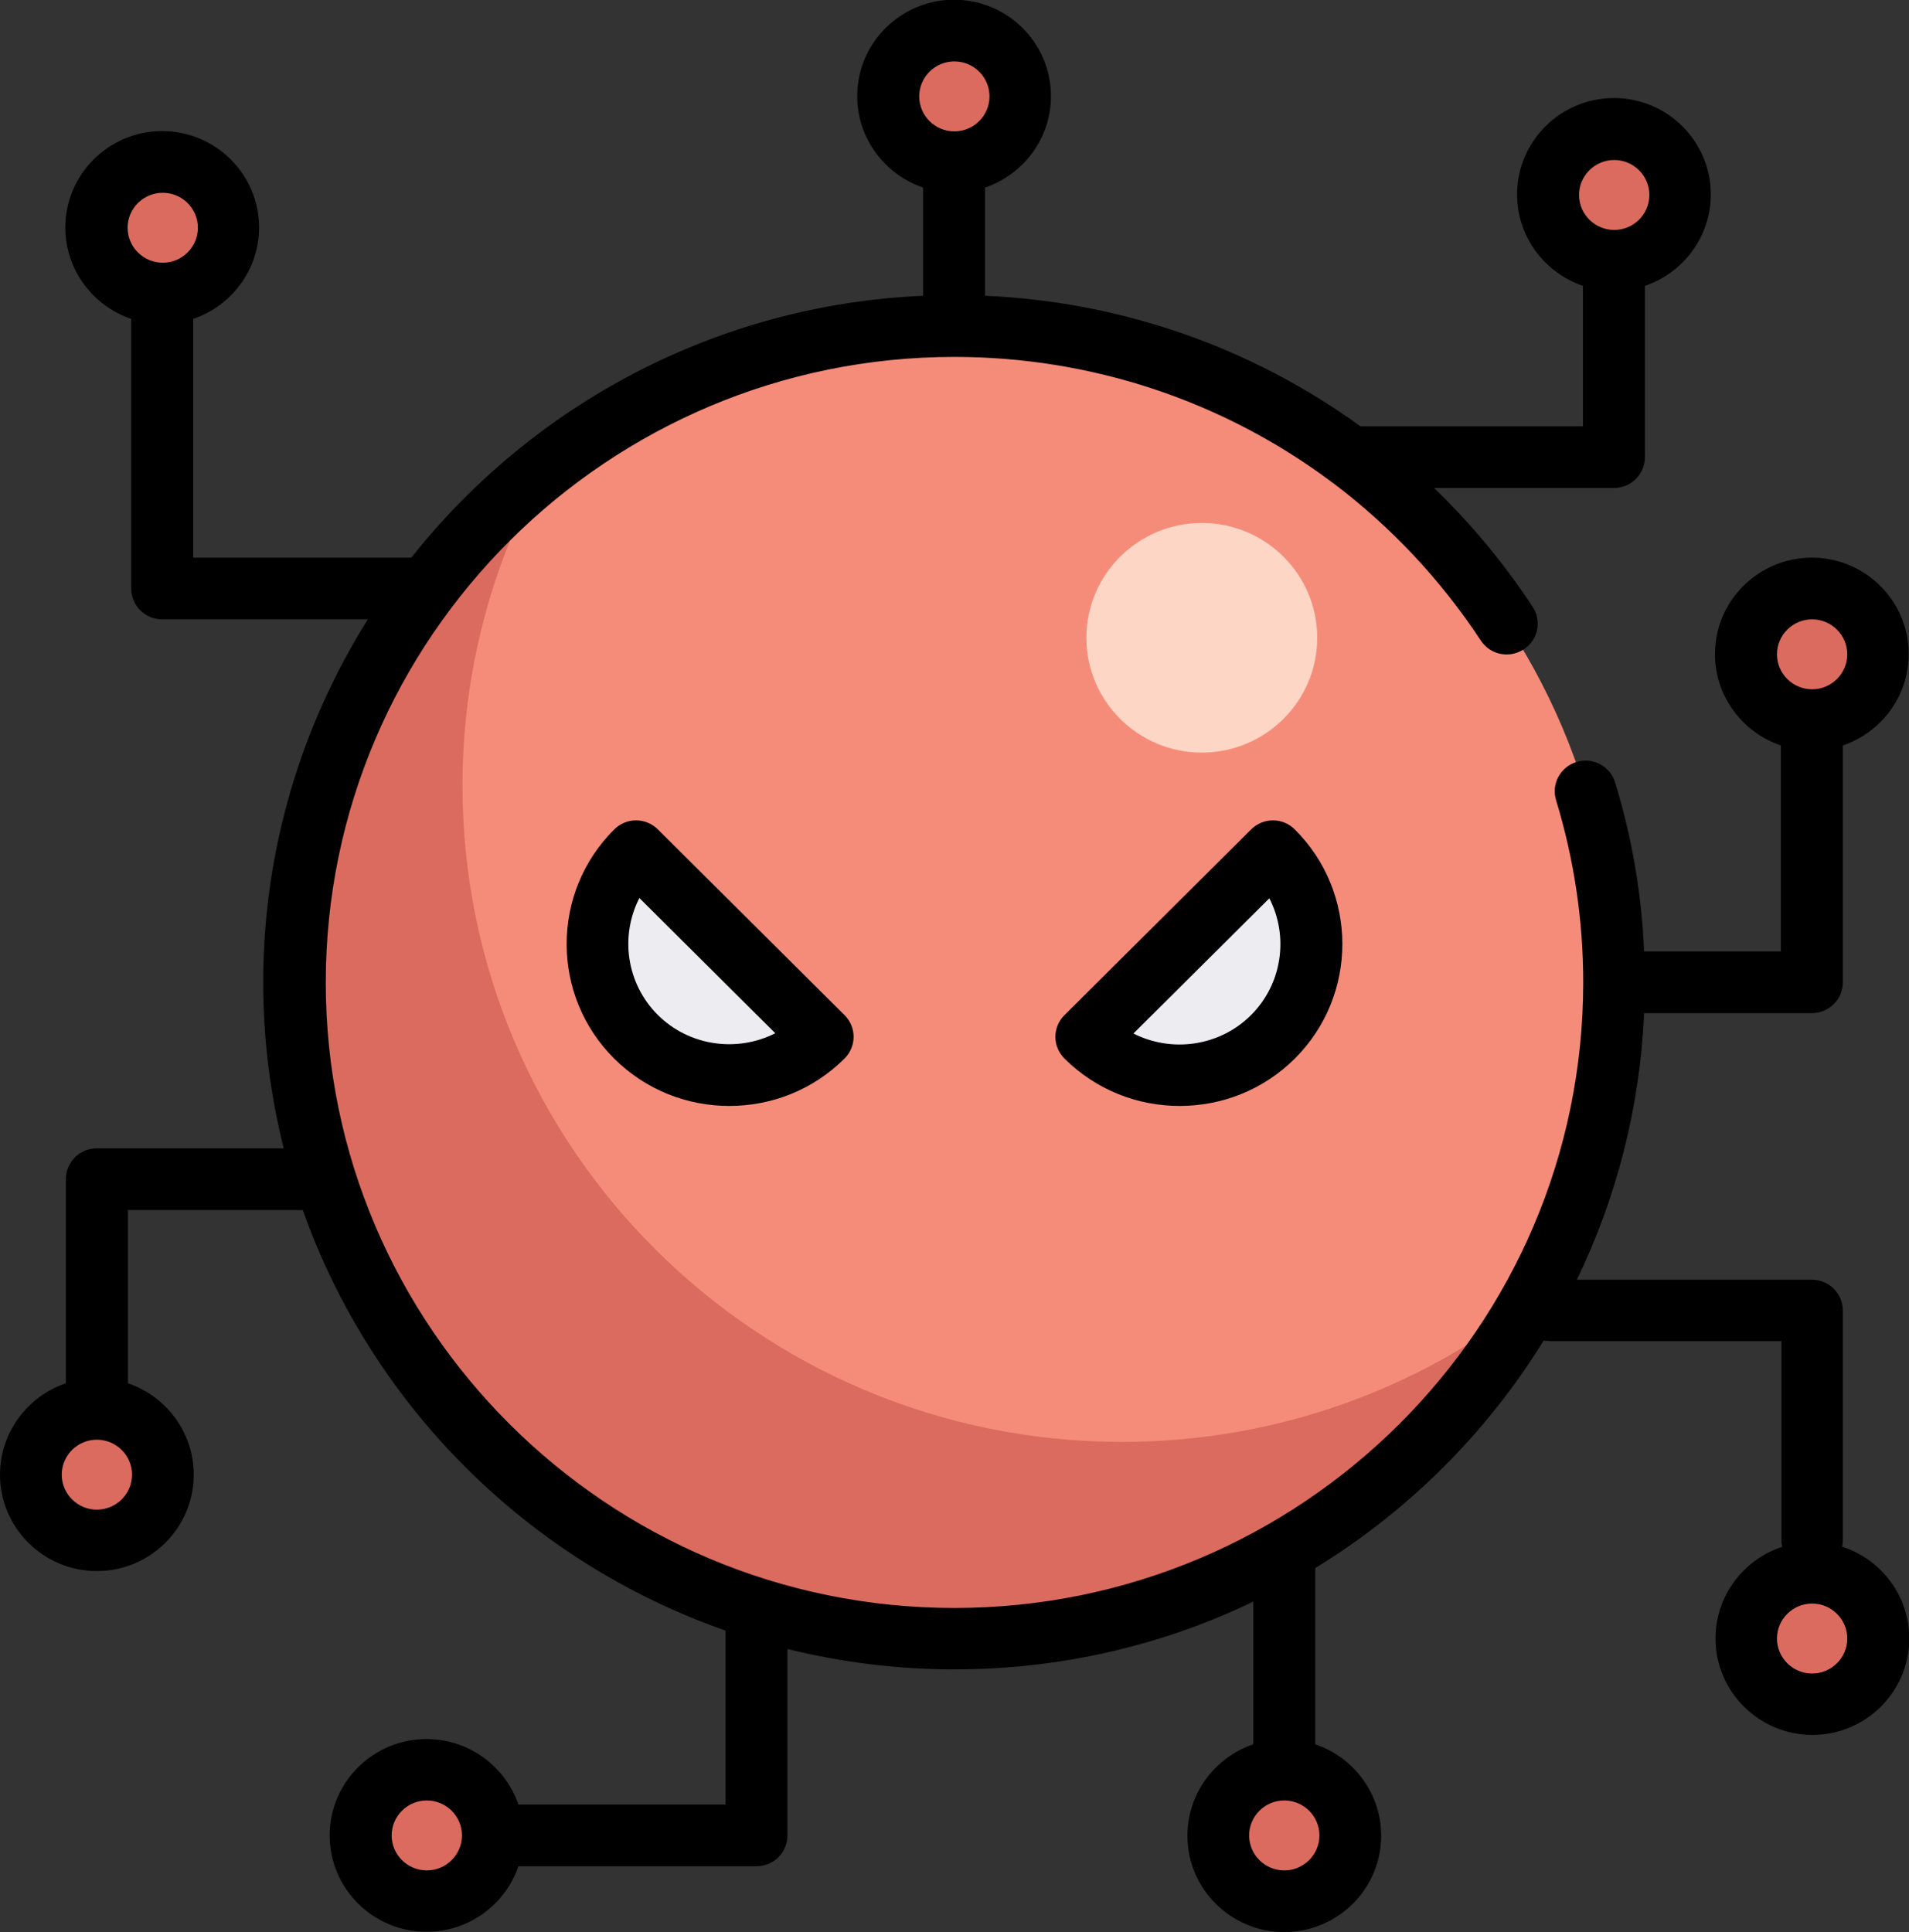
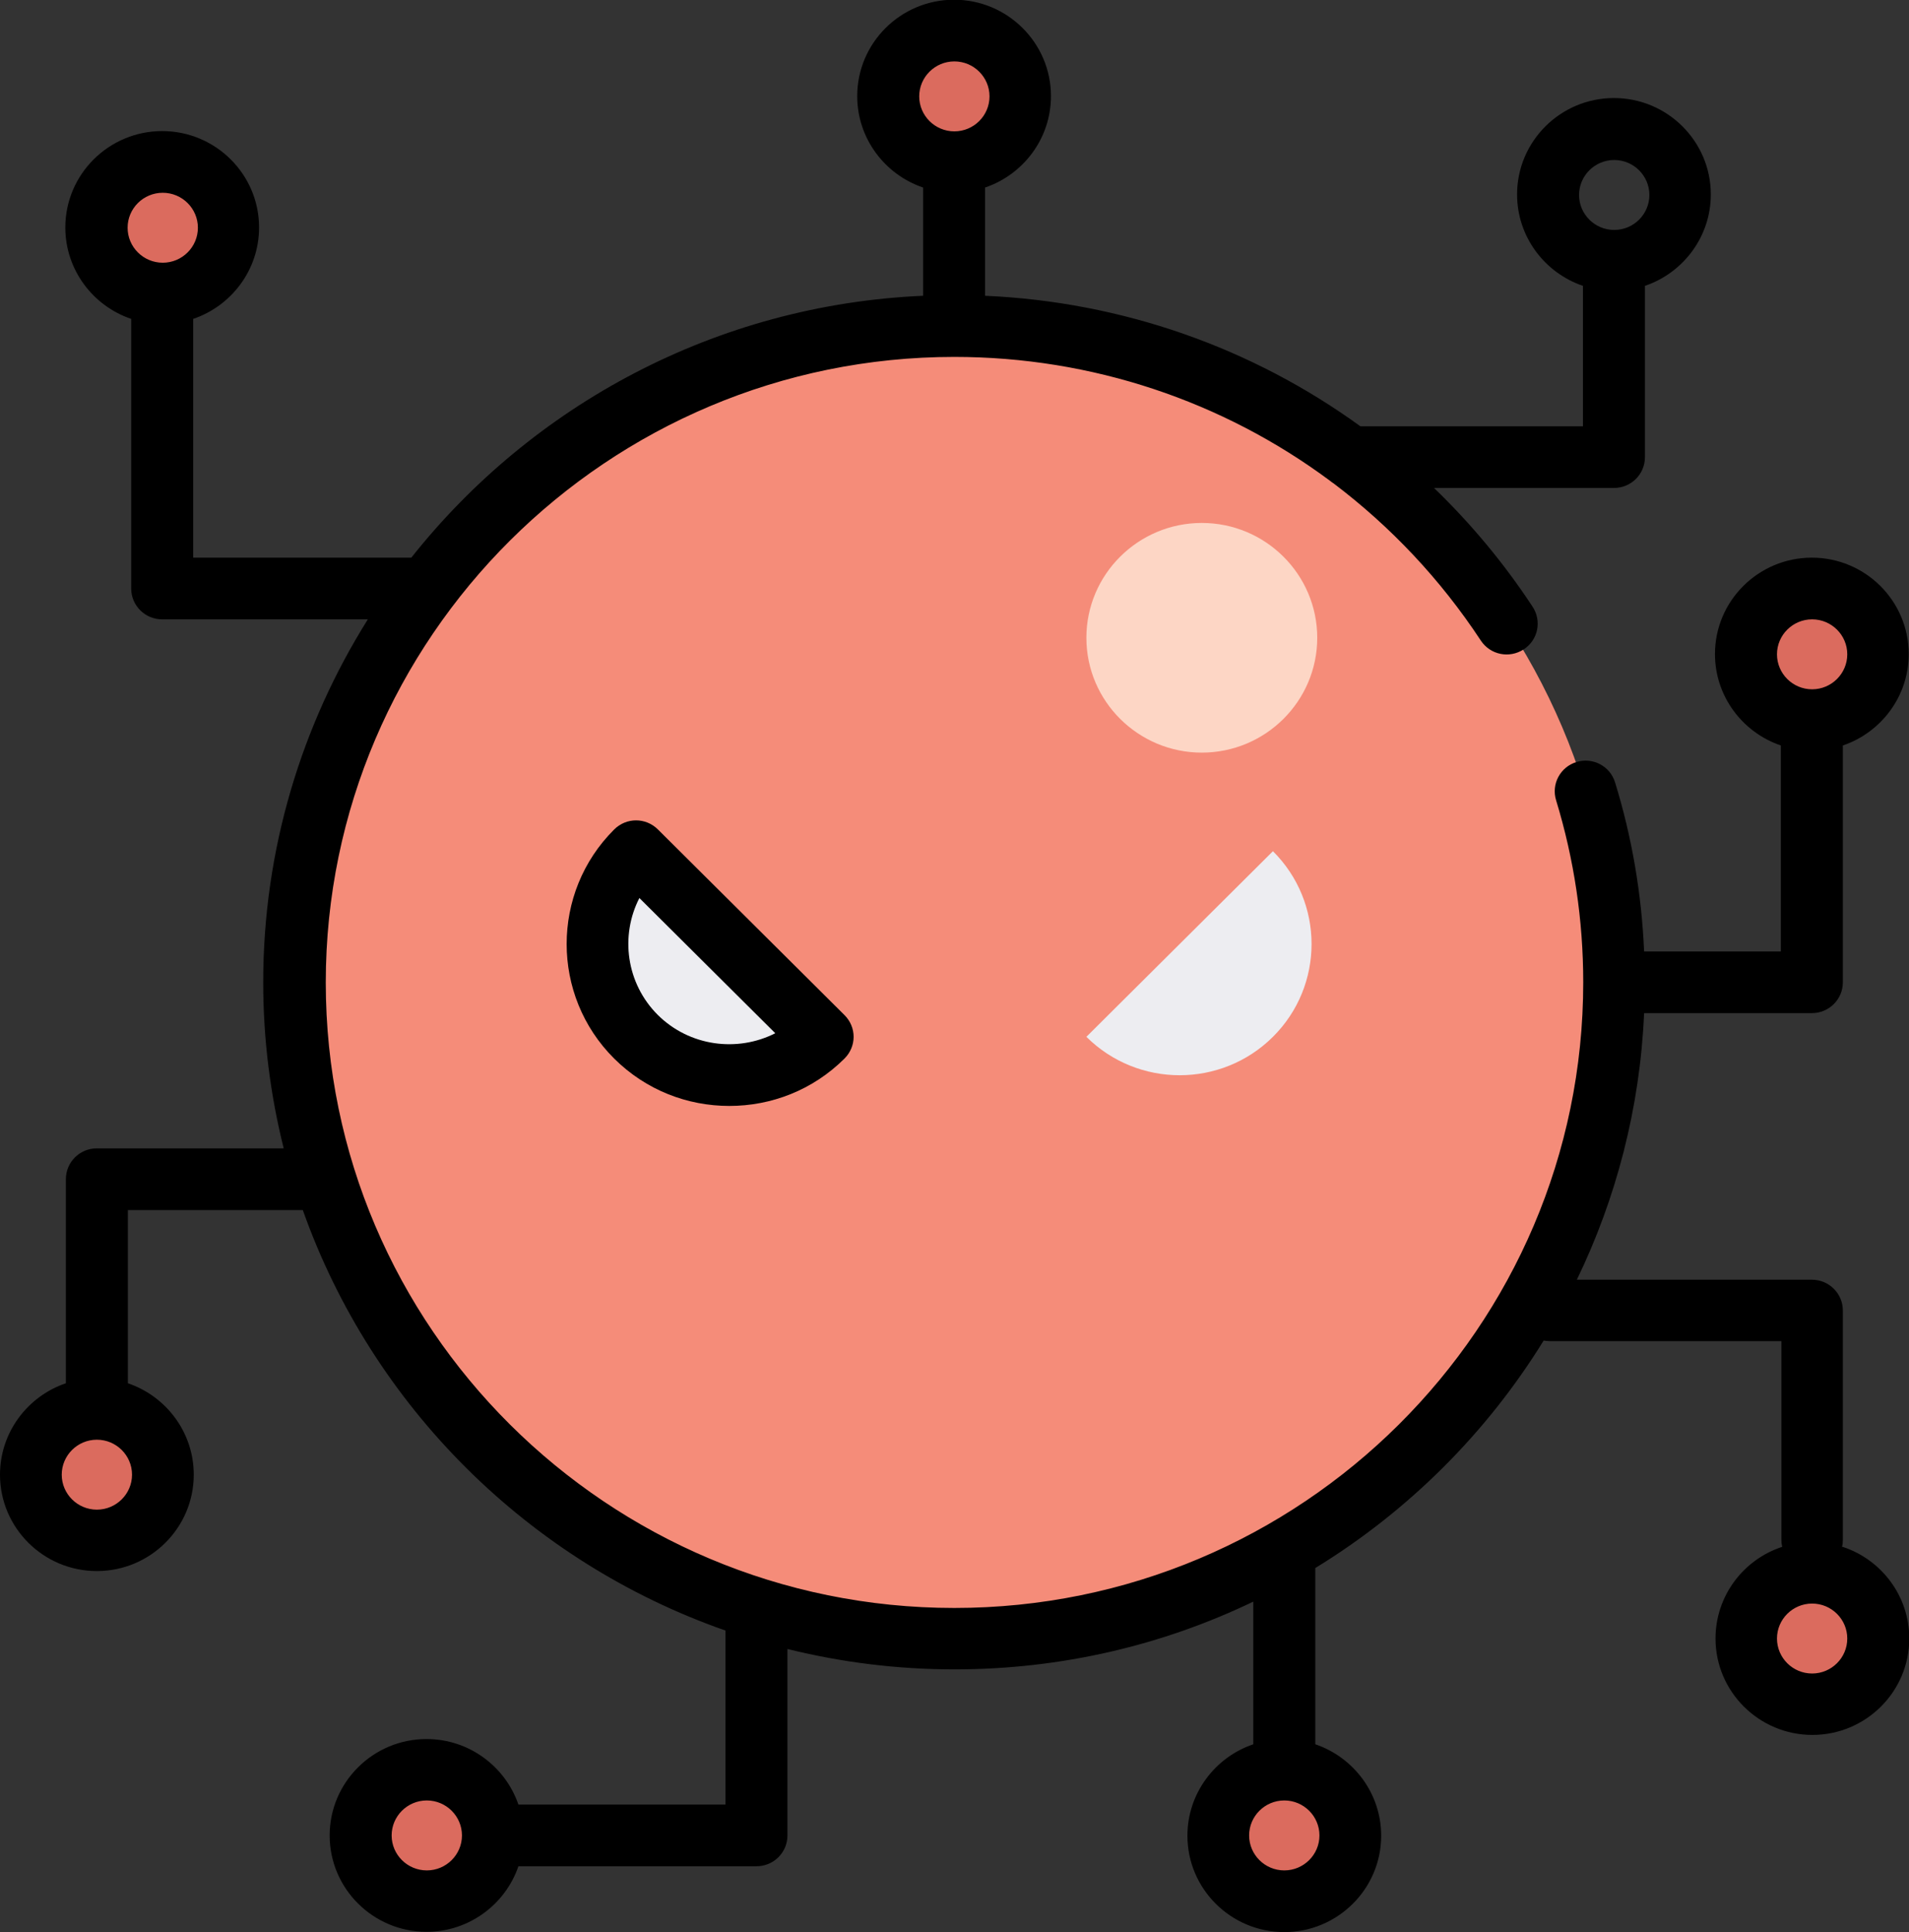
<svg xmlns="http://www.w3.org/2000/svg" width="83" height="84" viewBox="0 0 83 84" fill="none">
  <rect x="0" y="0" width="83" height="84" fill="#333333" stroke="none" />
  <g clip-path="url(#clip0_4_322)">
    <path d="M41.494 14.176C57.331 14.176 70.171 26.95 70.171 42.706C70.171 58.462 57.331 71.237 41.494 71.237C25.657 71.237 12.816 58.462 12.816 42.706C12.816 26.95 25.657 14.176 41.494 14.176Z" fill="#F58C79" />
-     <path d="M48.787 62.689C32.95 62.689 20.109 49.914 20.109 34.158C20.109 29.153 21.409 24.448 23.683 20.354C17.064 25.585 12.816 33.655 12.816 42.718C12.816 58.474 25.657 71.249 41.494 71.249C52.301 71.249 61.712 65.299 66.597 56.511C61.699 60.378 55.514 62.689 48.775 62.689" fill="#DB6B5E" />
    <path d="M55.345 45.077C57.584 42.85 57.584 39.234 55.345 37.007L47.234 45.077C49.473 47.304 53.107 47.304 55.345 45.077Z" fill="#EDEDF1" />
    <path d="M27.655 45.077C25.416 42.85 25.416 39.234 27.655 37.007L35.766 45.077C33.527 47.304 29.893 47.304 27.655 45.077Z" fill="#EDEDF1" />
    <path d="M41.494 1.341C43.083 1.341 44.358 2.622 44.358 4.19C44.358 5.759 43.071 7.04 41.494 7.04C39.917 7.04 38.63 5.759 38.63 4.19C38.63 2.622 39.917 1.341 41.494 1.341Z" fill="#DB6B5E" />
-     <path d="M70.184 5.615C71.772 5.615 73.048 6.896 73.048 8.465C73.048 10.033 71.76 11.314 70.184 11.314C68.607 11.314 67.319 10.033 67.319 8.465C67.319 6.896 68.607 5.615 70.184 5.615Z" fill="#DB6B5E" />
    <path d="M4.212 61.264C5.8 61.264 7.076 62.545 7.076 64.114C7.076 65.682 5.788 66.963 4.212 66.963C2.635 66.963 1.348 65.682 1.348 64.114C1.348 62.545 2.635 61.264 4.212 61.264Z" fill="#DB6B5E" />
    <path d="M7.076 7.04C8.665 7.04 9.94 8.321 9.94 9.889C9.94 11.458 8.653 12.739 7.076 12.739C5.5 12.739 4.212 11.458 4.212 9.889C4.212 8.321 5.5 7.04 7.076 7.04Z" fill="#DB6B5E" />
    <path d="M78.788 25.585C80.376 25.585 81.652 26.867 81.652 28.435C81.652 30.003 80.365 31.285 78.788 31.285C77.212 31.285 75.924 30.003 75.924 28.435C75.924 26.867 77.212 25.585 78.788 25.585Z" fill="#DB6B5E" />
    <path d="M78.788 68.388C80.376 68.388 81.652 69.669 81.652 71.237C81.652 72.806 80.365 74.087 78.788 74.087C77.212 74.087 75.924 72.806 75.924 71.237C75.924 69.669 77.212 68.388 78.788 68.388Z" fill="#DB6B5E" />
    <path d="M55.839 76.948C57.427 76.948 58.703 78.229 58.703 79.798C58.703 81.366 57.415 82.647 55.839 82.647C54.262 82.647 52.975 81.366 52.975 79.798C52.975 78.229 54.262 76.948 55.839 76.948Z" fill="#DB6B5E" />
    <path d="M18.557 76.948C20.145 76.948 21.421 78.229 21.421 79.798C21.421 81.366 20.133 82.647 18.557 82.647C16.98 82.647 15.693 81.366 15.693 79.798C15.693 78.229 16.98 76.948 18.557 76.948Z" fill="#DB6B5E" />
    <path d="M52.253 22.736C55.02 22.736 57.271 24.975 57.271 27.729C57.271 30.482 55.02 32.721 52.253 32.721C49.485 32.721 47.234 30.482 47.234 27.729C47.234 24.975 49.485 22.736 52.253 22.736Z" fill="#FDD6C5" />
-     <path d="M54.395 44.131C53.011 45.508 50.929 45.771 49.28 44.933L55.189 39.055C56.031 40.695 55.767 42.766 54.383 44.143M54.395 36.062L46.284 44.131C45.754 44.658 45.754 45.496 46.284 46.023C47.667 47.4 49.473 48.082 51.29 48.082C53.107 48.082 54.912 47.4 56.296 46.023C59.052 43.281 59.052 38.803 56.296 36.062C55.767 35.535 54.924 35.535 54.395 36.062Z" fill="black" />
    <path d="M28.605 44.131C27.221 42.754 26.957 40.683 27.799 39.043L33.708 44.921C32.059 45.759 29.977 45.496 28.593 44.119M26.704 36.062C23.948 38.803 23.948 43.281 26.704 46.023C28.088 47.4 29.893 48.082 31.71 48.082C33.527 48.082 35.333 47.4 36.716 46.023C37.246 45.496 37.246 44.658 36.716 44.131L28.605 36.062C28.076 35.535 27.233 35.535 26.704 36.062Z" fill="black" />
    <path d="M78.788 72.758C77.946 72.758 77.26 72.075 77.26 71.237C77.26 70.399 77.946 69.717 78.788 69.717C79.63 69.717 80.316 70.399 80.316 71.237C80.316 72.075 79.63 72.758 78.788 72.758ZM55.839 81.318C54.996 81.318 54.31 80.636 54.31 79.798C54.31 78.96 54.996 78.277 55.839 78.277C56.681 78.277 57.367 78.96 57.367 79.798C57.367 80.636 56.681 81.318 55.839 81.318ZM18.557 81.318C17.714 81.318 17.028 80.636 17.028 79.798C17.028 78.96 17.714 78.277 18.557 78.277C19.399 78.277 20.085 78.96 20.085 79.798C20.085 80.636 19.399 81.318 18.557 81.318ZM4.212 65.634C3.37 65.634 2.684 64.951 2.684 64.114C2.684 63.275 3.37 62.593 4.212 62.593C5.054 62.593 5.74 63.275 5.74 64.114C5.74 64.951 5.054 65.634 4.212 65.634ZM7.076 8.381C7.919 8.381 8.604 9.063 8.604 9.901C8.604 10.739 7.919 11.422 7.076 11.422C6.234 11.422 5.548 10.739 5.548 9.901C5.548 9.063 6.234 8.381 7.076 8.381ZM41.494 2.67C42.336 2.67 43.022 3.352 43.022 4.19C43.022 5.029 42.336 5.711 41.494 5.711C40.652 5.711 39.966 5.029 39.966 4.19C39.966 3.352 40.652 2.67 41.494 2.67ZM70.184 6.956C71.026 6.956 71.712 7.639 71.712 8.477C71.712 9.315 71.026 9.997 70.184 9.997C69.341 9.997 68.655 9.315 68.655 8.477C68.655 7.639 69.341 6.956 70.184 6.956ZM78.788 26.927C79.63 26.927 80.316 27.609 80.316 28.447C80.316 29.285 79.63 29.968 78.788 29.968C77.946 29.968 77.26 29.285 77.26 28.447C77.26 27.609 77.946 26.927 78.788 26.927ZM80.088 67.262C80.112 67.166 80.124 67.071 80.124 66.963V56.978C80.124 56.236 79.522 55.637 78.776 55.637H68.559C70.268 52.105 71.303 48.178 71.483 44.047H78.776C79.522 44.047 80.124 43.449 80.124 42.706V32.41C81.784 31.847 82.988 30.279 82.988 28.435C82.988 26.124 81.099 24.245 78.776 24.245C76.453 24.245 74.564 26.124 74.564 28.435C74.564 30.279 75.767 31.847 77.428 32.41V41.365H71.483C71.375 38.863 70.954 36.397 70.22 34.014C70.003 33.308 69.257 32.913 68.547 33.128C67.837 33.344 67.44 34.086 67.656 34.792C68.439 37.355 68.836 40.013 68.836 42.706C68.836 57.708 56.573 69.908 41.494 69.908C26.415 69.908 14.164 57.708 14.164 42.718C14.164 27.729 26.427 15.517 41.494 15.517C47.475 15.517 53.167 17.444 57.812 20.892C57.873 20.94 57.933 20.988 57.993 21.024C60.46 22.892 62.626 25.178 64.383 27.848C64.792 28.471 65.623 28.639 66.248 28.232C66.874 27.824 67.043 26.998 66.633 26.376C65.382 24.472 63.938 22.748 62.349 21.215H70.171C70.918 21.215 71.519 20.617 71.519 19.875V12.428C73.18 11.865 74.383 10.296 74.383 8.453C74.383 6.142 72.494 4.262 70.171 4.262C67.849 4.262 65.96 6.142 65.96 8.453C65.96 10.296 67.163 11.865 68.824 12.428V18.534H59.148C54.443 15.121 48.799 13.122 42.83 12.859V8.153C44.49 7.591 45.694 6.022 45.694 4.178C45.694 1.868 43.805 -0.012 41.482 -0.012C39.159 -0.012 37.27 1.868 37.27 4.178C37.27 6.022 38.473 7.591 40.134 8.153V12.859C31.12 13.254 23.13 17.624 17.883 24.245H8.4V13.864C10.061 13.302 11.264 11.733 11.264 9.889C11.264 7.579 9.375 5.699 7.052 5.699C4.729 5.699 2.84 7.579 2.84 9.889C2.84 11.733 4.043 13.302 5.704 13.864V25.585C5.704 26.328 6.306 26.927 7.052 26.927H15.993C13.117 31.512 11.444 36.924 11.444 42.706C11.444 45.197 11.757 47.615 12.335 49.926H4.212C3.466 49.926 2.864 50.525 2.864 51.267V60.139C1.203 60.701 0 62.27 0 64.114C0 66.424 1.889 68.304 4.212 68.304C6.535 68.304 8.424 66.424 8.424 64.114C8.424 62.27 7.221 60.701 5.56 60.139V52.608H13.165C16.186 61.132 22.973 67.897 31.542 70.89V78.457H22.54C21.974 76.805 20.398 75.607 18.545 75.607C16.222 75.607 14.333 77.487 14.333 79.798C14.333 82.108 16.222 83.988 18.545 83.988C20.398 83.988 21.974 82.791 22.54 81.138H32.889C33.636 81.138 34.237 80.54 34.237 79.798V71.692C36.56 72.267 38.991 72.578 41.494 72.578C46.151 72.578 50.556 71.525 54.491 69.633V75.835C52.83 76.397 51.627 77.966 51.627 79.81C51.627 82.12 53.516 84 55.839 84C58.161 84 60.051 82.12 60.051 79.81C60.051 77.966 58.847 76.397 57.187 75.835V68.208C57.187 68.208 57.187 68.184 57.187 68.172C61.218 65.706 64.636 62.306 67.115 58.283C67.199 58.295 67.283 58.307 67.38 58.307H77.452V66.951C77.452 67.059 77.464 67.154 77.488 67.25C75.803 67.801 74.588 69.381 74.588 71.237C74.588 73.548 76.478 75.428 78.8 75.428C81.123 75.428 83.012 73.548 83.012 71.237C83.012 69.381 81.797 67.801 80.112 67.25" fill="black" />
  </g>
  <defs>
    <clipPath id="clip0_4_322">
      <rect width="83" height="84" fill="white" />
    </clipPath>
  </defs>
</svg>